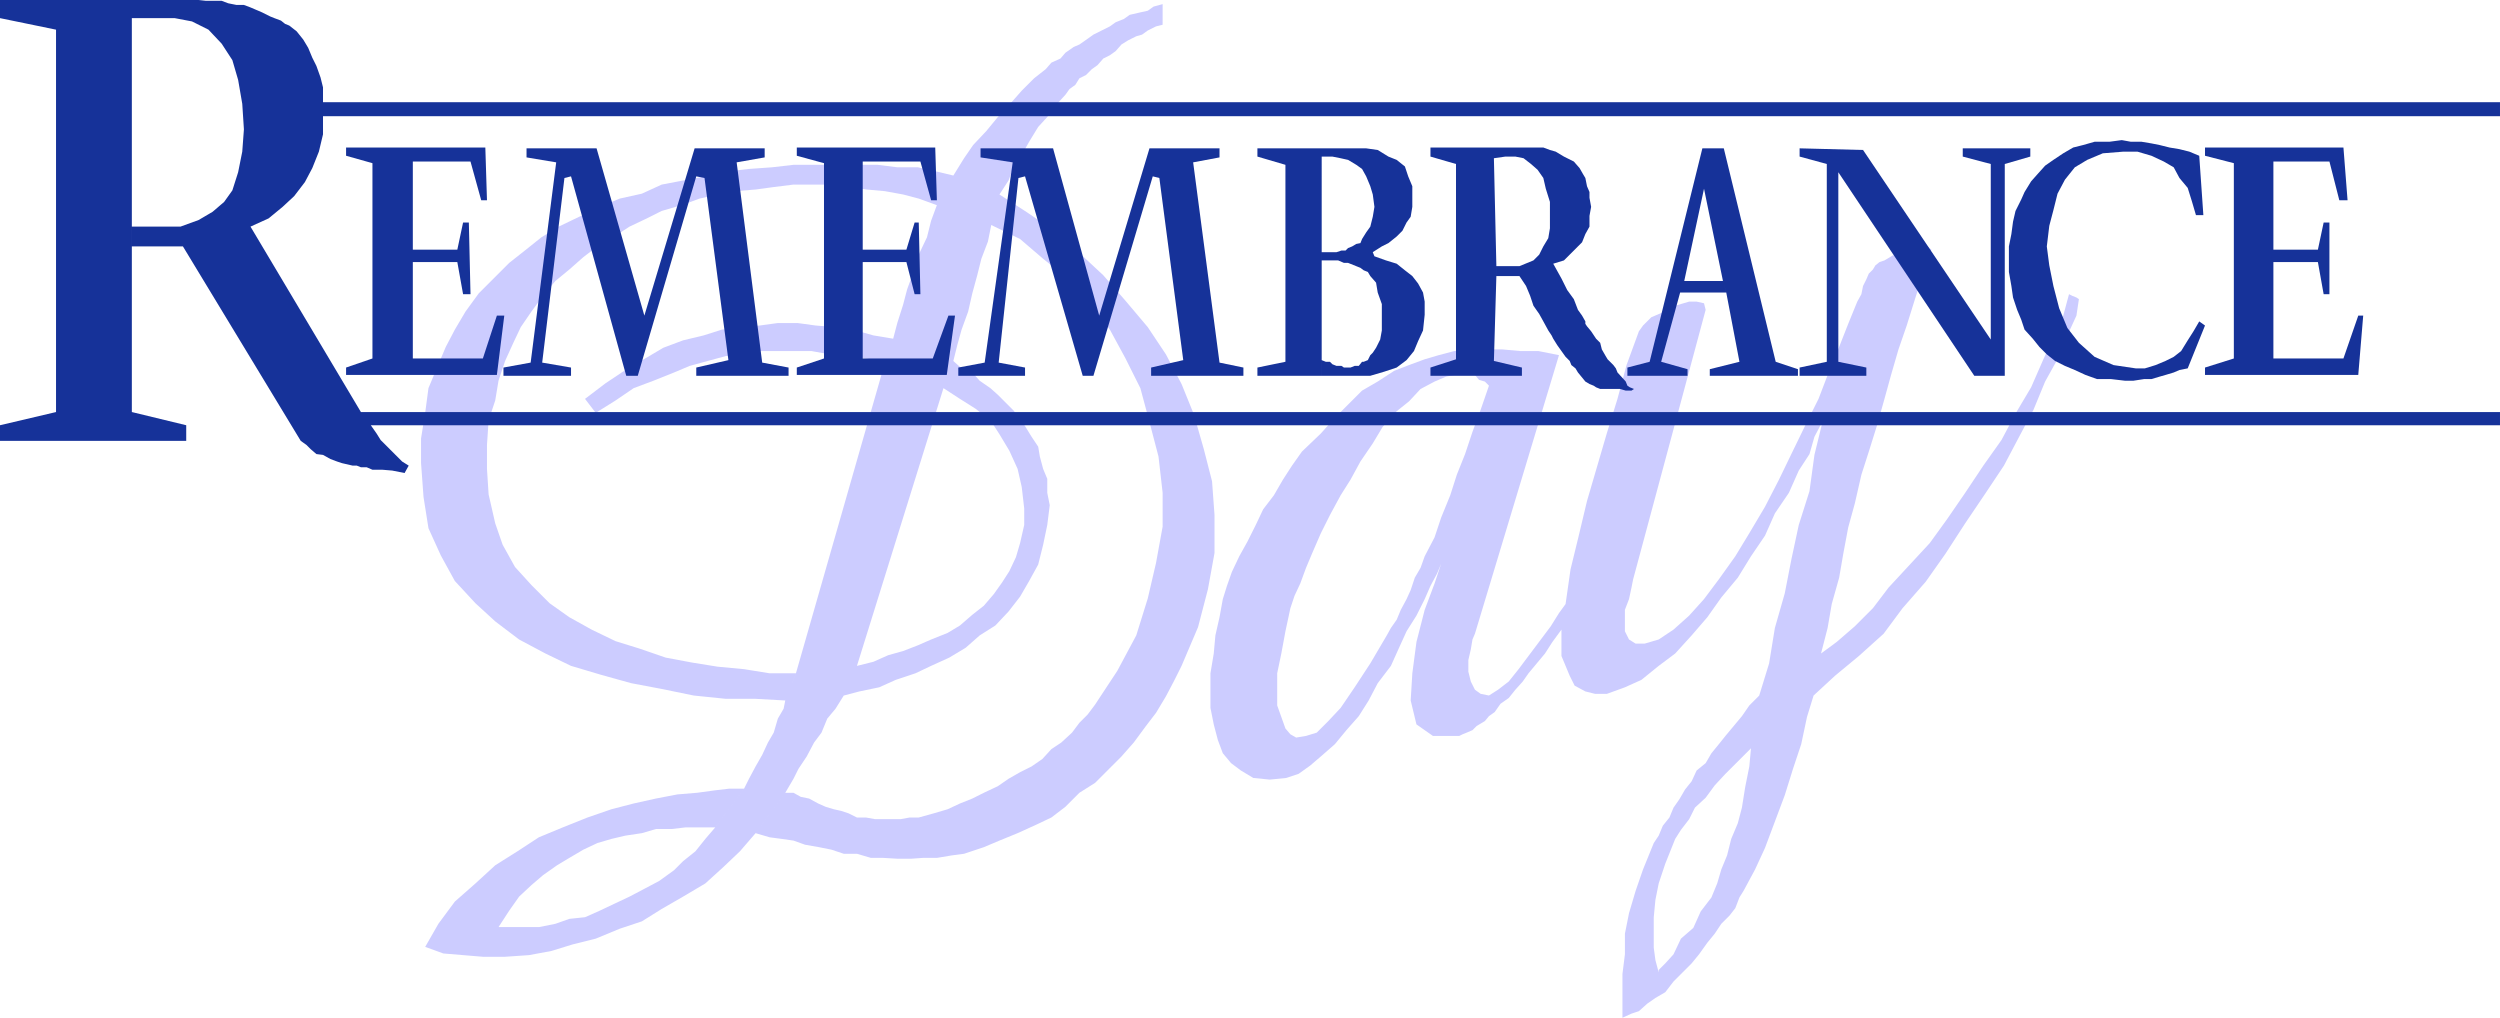
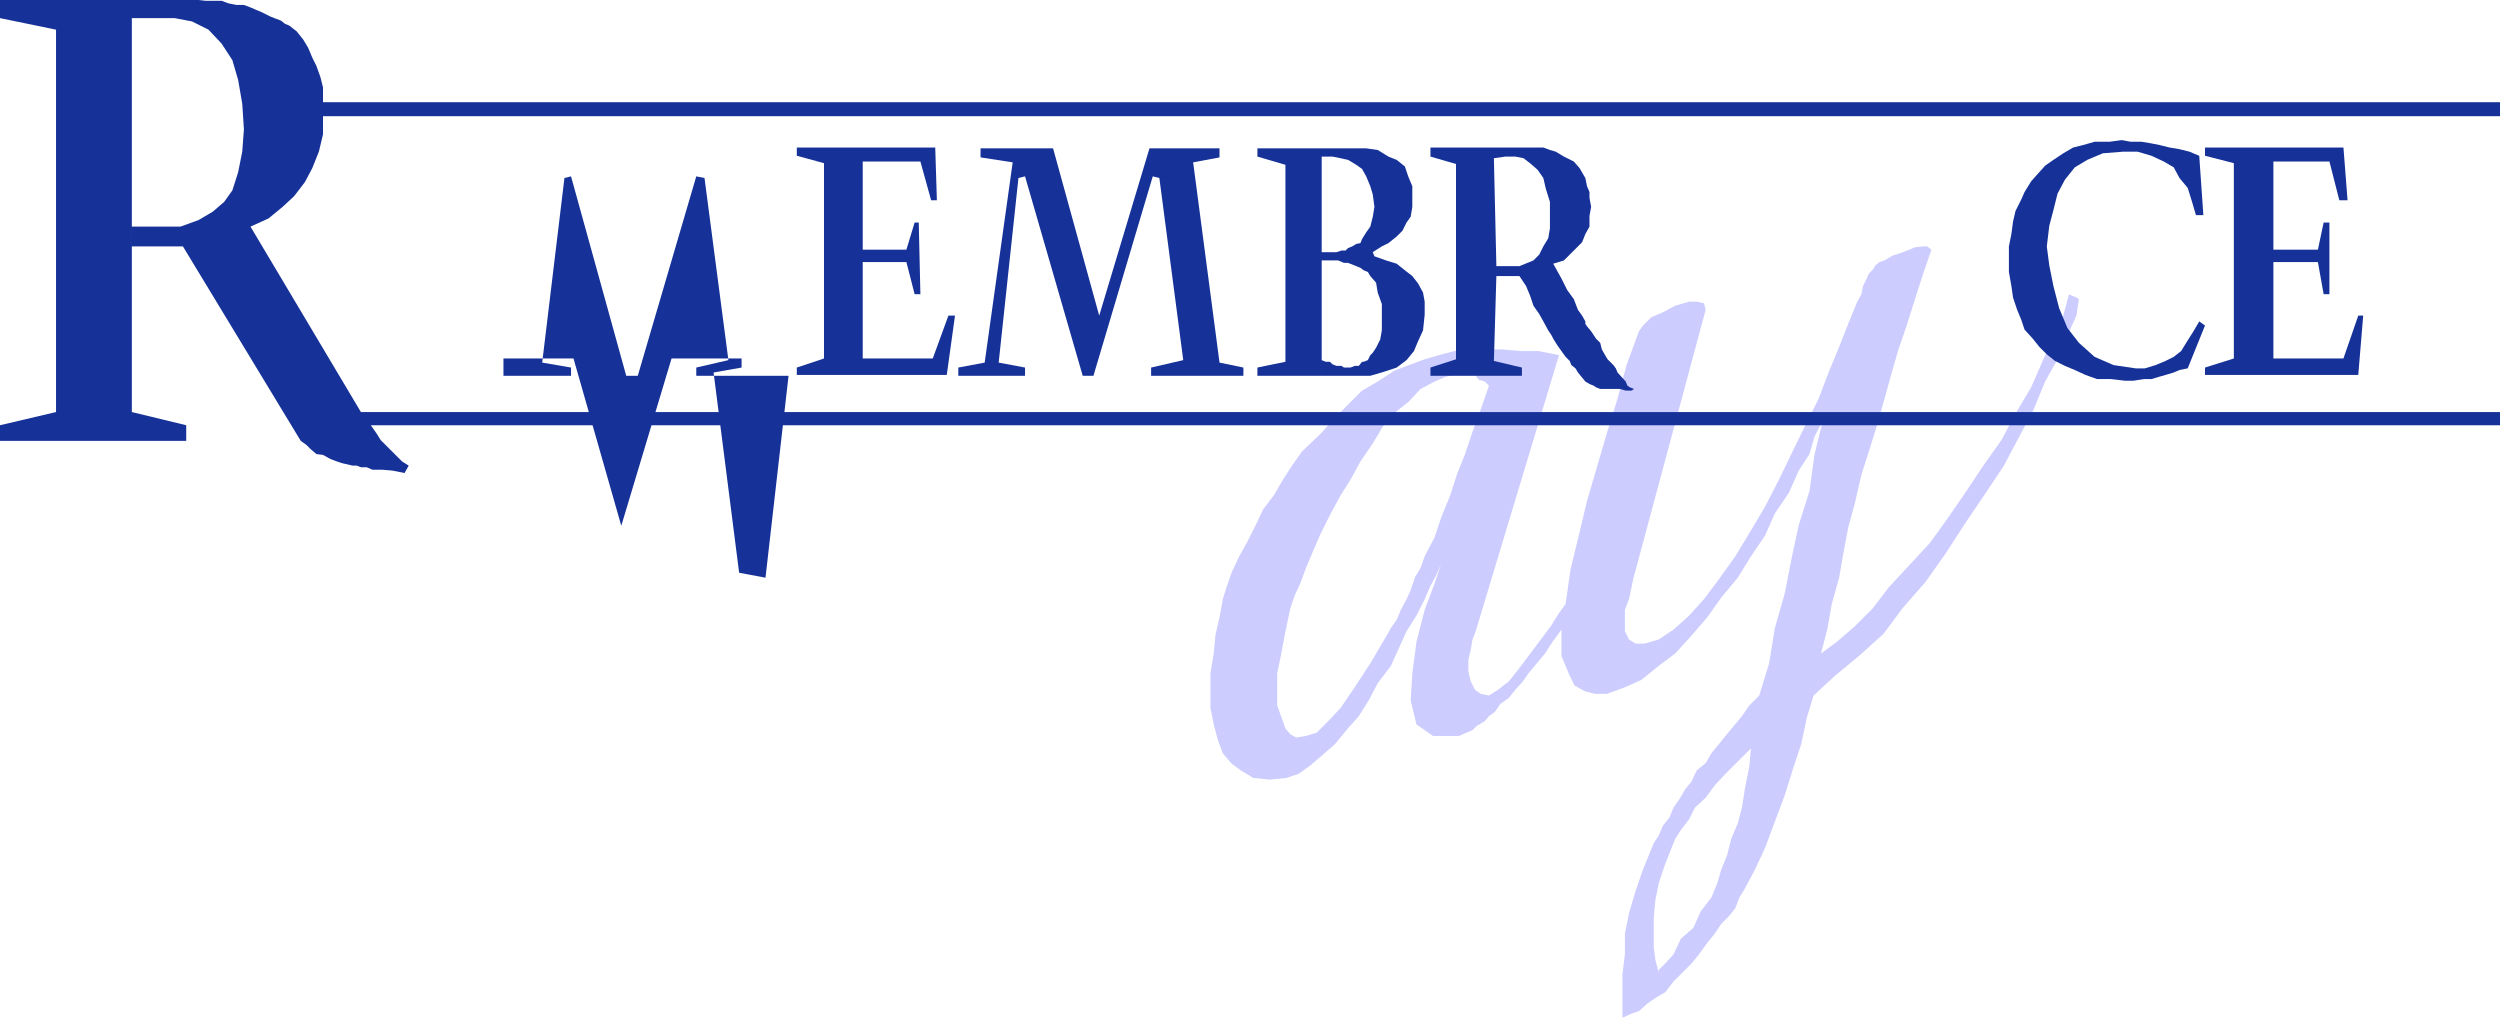
<svg xmlns="http://www.w3.org/2000/svg" xmlns:ns1="http://sodipodi.sourceforge.net/DTD/sodipodi-0.dtd" xmlns:ns2="http://www.inkscape.org/namespaces/inkscape" version="1.0" width="129.724mm" height="52.811mm" id="svg13" ns1:docname="Remembrance Day 4.wmf">
  <ns1:namedview id="namedview13" pagecolor="#ffffff" bordercolor="#000000" borderopacity="0.25" ns2:showpageshadow="2" ns2:pageopacity="0.0" ns2:pagecheckerboard="0" ns2:deskcolor="#d1d1d1" ns2:document-units="mm" />
  <defs id="defs1">
    <pattern id="WMFhbasepattern" patternUnits="userSpaceOnUse" width="6" height="6" x="0" y="0" />
  </defs>
  <path style="fill:#ccccff;fill-opacity:1;fill-rule:evenodd;stroke:none" d="m 343.4,146.751 1.616,-10.344 1.939,-6.303 1.131,-6.95 1.939,-6.788 1.293,-6.626 1.454,-6.788 2.101,-6.626 0.97,-7.111 1.616,-6.626 -1.616,3.071 -0.97,3.394 -2.101,3.232 -1.939,4.364 -2.747,4.041 -1.939,4.364 -2.747,4.04 -2.586,4.202 -3.232,3.879 -2.747,3.879 -3.07,3.556 -3.232,3.556 -3.232,2.424 -3.394,2.748 -3.232,1.455 -3.555,1.293 h -2.262 l -1.939,-0.485 -2.101,-1.131 -0.97,-1.939 -0.808,-1.939 -0.808,-1.939 v -5.172 l -1.778,2.424 -1.454,2.263 -1.616,1.939 -1.616,1.939 -1.131,1.616 -1.454,1.616 -1.293,1.616 -1.616,1.131 -1.131,1.616 -1.131,0.808 -0.808,0.97 -1.616,0.97 -0.808,0.808 -1.131,0.485 -0.808,0.323 -0.646,0.323 h -5.171 l -3.232,-2.263 -1.131,-4.687 0.323,-5.333 0.808,-6.142 1.616,-6.303 1.939,-5.172 1.293,-3.879 -3.232,-1.455 1.939,-3.717 1.293,-3.879 1.778,-4.364 1.293,-4.041 1.616,-4.041 1.454,-4.364 1.616,-4.364 1.616,-4.687 -0.808,-0.808 -1.131,-0.323 -0.808,-0.97 h -4.04 l -1.616,0.323 -2.262,0.97 -2.747,1.455 -2.262,2.424 -2.424,1.939 -2.747,3.071 -1.939,3.232 -2.424,3.556 -1.939,3.556 -1.939,3.071 -2.101,3.879 -1.778,3.556 -1.616,3.717 -1.293,3.071 -1.131,3.071 -1.131,2.424 -0.808,2.424 -0.97,4.525 -0.808,4.364 -0.808,3.879 v 6.303 l 0.808,2.263 0.808,2.263 0.97,1.131 1.131,0.646 1.939,-0.323 2.101,-0.646 2.262,-2.263 2.424,-2.586 2.747,-4.04 3.07,-4.687 3.232,-5.495 0.808,-1.455 1.131,-1.616 0.808,-1.939 1.131,-2.101 0.808,-1.778 0.808,-2.424 1.131,-1.939 0.808,-2.263 3.232,1.455 -0.808,1.939 -1.293,2.424 -1.131,2.586 -1.616,3.232 -1.939,3.071 -1.616,3.556 -1.454,3.232 -2.586,3.394 -1.778,3.394 -1.939,3.071 -2.424,2.748 -2.262,2.748 -2.586,2.263 -2.262,1.939 -2.262,1.616 -2.424,0.808 -3.232,0.323 -3.232,-0.323 -2.424,-1.455 -1.939,-1.455 -1.616,-1.939 -0.97,-2.586 -0.808,-3.071 -0.646,-3.232 v -6.788 l 0.646,-3.879 0.323,-3.556 0.808,-3.556 0.646,-3.556 0.808,-2.586 0.97,-2.748 1.454,-3.071 1.616,-2.909 1.616,-3.232 1.454,-3.071 2.101,-2.748 1.778,-3.071 1.778,-2.748 1.939,-2.748 3.717,-3.556 2.747,-3.071 3.07,-3.071 2.262,-2.263 3.07,-1.778 3.232,-2.101 2.909,-1.131 3.07,-1.131 2.747,-0.808 3.07,-0.808 2.747,-0.323 h 6.626 l 3.555,0.323 h 3.555 l 4.04,0.808 -16.483,54.628 -0.485,1.131 -0.323,1.939 -0.485,2.101 v 2.263 l 0.485,1.939 0.808,1.616 1.131,0.808 1.616,0.323 1.778,-1.131 2.101,-1.616 1.939,-2.424 1.939,-2.586 2.424,-3.232 1.939,-2.586 1.616,-2.586 1.293,-1.778 0.97,-6.788 1.616,-6.626 1.616,-6.788 1.939,-6.626 1.939,-6.626 2.101,-6.788 1.778,-6.626 2.424,-6.626 0.808,-1.131 1.616,-1.616 2.262,-0.97 2.424,-1.293 2.747,-0.808 h 1.454 l 1.454,0.323 0.323,1.293 -14.221,52.85 -0.323,1.616 -0.485,2.263 -0.808,2.101 v 4.202 l 0.808,1.616 1.293,0.808 h 1.778 l 2.747,-0.808 2.909,-1.939 3.07,-2.748 2.909,-3.232 2.909,-3.879 3.232,-4.525 2.747,-4.525 3.07,-5.172 2.747,-5.333 2.424,-5.01 2.747,-5.657 2.586,-5.172 2.101,-5.495 1.939,-4.687 1.778,-4.525 1.778,-4.364 0.808,-1.455 0.323,-1.616 0.646,-1.293 0.485,-1.131 0.808,-0.808 0.485,-0.808 0.808,-0.646 0.97,-0.323 1.616,-0.97 1.131,-0.323 2.101,-0.808 1.131,-0.485 1.616,-0.162 h 0.808 l 0.808,0.646 -1.616,4.687 -1.616,5.01 -1.616,5.172 -1.616,4.687 -1.454,5.01 -1.293,4.687 -1.454,5.172 -1.616,5.172 -1.454,4.525 -1.293,5.657 -1.293,4.687 -0.97,5.172 -0.808,4.687 -1.454,5.172 -0.808,4.687 -1.293,5.01 3.07,-2.263 3.555,-3.071 3.555,-3.556 3.07,-4.04 4.04,-4.364 4.04,-4.364 3.394,-4.687 3.555,-5.172 3.555,-5.333 3.555,-5.01 2.747,-5.172 3.07,-5.172 2.262,-5.172 2.101,-4.687 1.939,-4.202 1.131,-4.202 0.646,0.323 0.808,0.323 0.485,0.323 -0.485,3.232 -1.778,3.879 -1.939,4.687 -2.424,4.364 -2.262,5.495 -2.747,5.172 -3.07,5.818 -3.555,5.333 -4.04,5.98 -3.878,5.98 -3.878,5.495 -4.525,5.172 -3.717,5.01 -4.848,4.364 -4.686,3.879 -4.202,3.879 -1.293,4.202 -1.131,5.333 -1.616,4.849 -1.616,5.172 -1.939,5.172 -1.939,5.172 -1.939,4.202 -2.262,4.202 -0.808,1.293 -0.808,2.101 -1.131,1.455 -1.616,1.616 -1.293,1.939 -1.454,1.778 -1.616,2.263 -1.454,1.778 -3.555,3.556 -1.616,2.101 -1.939,1.131 -1.616,1.131 -1.616,1.455 -1.454,0.485 -1.778,0.808 v -8.566 l 0.485,-3.879 v -4.04 l 0.808,-4.04 1.293,-4.364 1.454,-4.202 2.101,-5.172 0.97,-1.455 0.808,-1.939 1.293,-1.616 0.808,-1.939 1.131,-1.616 1.131,-1.939 1.293,-1.616 0.97,-2.101 1.778,-1.455 1.131,-1.939 1.454,-1.778 1.293,-1.616 1.616,-1.939 1.616,-1.939 1.454,-2.101 1.939,-1.939 -1.616,10.344 -5.01,5.01 -2.101,2.263 -1.778,2.424 -2.101,1.939 -1.131,2.263 -1.616,2.101 -1.131,1.778 -1.939,4.849 -1.293,3.879 -0.646,3.232 -0.323,3.394 v 5.98 l 0.323,2.424 0.646,2.424 v -0.485 l 1.293,-1.293 1.616,-1.778 1.454,-3.071 2.424,-2.101 1.454,-3.232 2.101,-2.748 1.131,-2.748 0.808,-2.748 1.131,-2.748 0.808,-3.232 1.293,-3.071 0.808,-3.071 0.646,-4.04 0.808,-4.04 z" id="path1" />
-   <path style="fill:#ccccff;fill-opacity:1;fill-rule:evenodd;stroke:none" d="m 154.005,137.377 -0.323,1.616 -1.131,1.939 -0.808,2.748 -1.131,1.939 -1.131,2.424 -1.293,2.263 -1.293,2.424 -0.97,1.939 -5.656,7.596 -1.939,2.263 -1.939,2.424 -2.424,1.939 -1.778,1.778 -2.909,2.101 -2.747,1.455 -3.07,1.616 -2.747,1.293 -3.07,1.455 -2.909,1.293 -3.07,0.323 -2.747,0.97 -3.232,0.646 h -7.918 l 2.101,-3.232 1.939,-2.748 2.424,-2.263 2.262,-1.939 2.747,-1.939 2.424,-1.455 2.747,-1.616 2.747,-1.293 2.747,-0.808 2.747,-0.646 3.232,-0.485 2.747,-0.808 h 3.07 l 2.747,-0.323 h 5.818 l 5.656,-7.596 h -2.909 l -2.747,0.323 -3.555,0.485 -3.878,0.323 -4.202,0.808 -4.363,0.97 -4.363,1.131 -4.686,1.616 -4.848,1.939 -4.686,1.939 -4.202,2.748 -4.363,2.748 -3.878,3.556 -4.04,3.556 -3.232,4.364 -2.586,4.525 3.555,1.293 3.878,0.323 3.878,0.323 h 4.363 l 4.686,-0.323 4.363,-0.808 4.202,-1.293 4.525,-1.131 4.686,-1.939 4.363,-1.455 3.878,-2.424 4.202,-2.424 4.363,-2.586 3.555,-3.232 3.232,-3.071 3.07,-3.556 5.818,-7.919 1.616,-2.748 0.97,-1.939 1.616,-2.424 1.454,-2.748 1.454,-1.939 1.131,-2.748 1.616,-1.939 1.616,-2.586 2.586,-5.818 16.968,-54.466 3.232,2.101 3.07,1.939 2.909,2.263 1.778,2.748 1.939,3.232 1.616,3.556 0.808,3.556 0.485,4.202 v 3.232 l -0.808,3.556 -0.808,2.748 -1.293,2.748 -1.454,2.263 -1.616,2.263 -1.939,2.263 -2.262,1.778 -2.424,2.101 -2.424,1.455 -3.232,1.293 -2.586,1.131 -2.909,1.131 -2.909,0.808 -2.909,1.293 -3.232,0.808 -2.586,5.818 3.07,-0.808 3.878,-0.808 3.232,-1.455 3.878,-1.293 3.07,-1.455 3.555,-1.616 3.232,-1.939 2.747,-2.424 3.07,-1.939 2.586,-2.748 2.262,-2.909 1.778,-3.071 1.778,-3.232 0.97,-3.879 0.808,-3.879 0.485,-3.879 -0.485,-2.424 v -2.748 l -0.808,-1.939 -0.646,-2.424 -0.323,-1.939 -1.293,-1.939 -1.293,-2.101 -0.97,-1.455 -1.293,-1.616 -3.07,-3.071 -1.454,-1.293 -2.101,-1.455 -1.454,-1.616 -2.101,-0.808 -1.616,-1.455 0.808,-3.232 0.808,-2.909 1.293,-3.556 0.808,-3.556 0.97,-3.556 0.808,-3.232 1.293,-3.394 0.646,-3.232 5.656,2.748 4.525,3.879 4.848,3.879 4.363,4.849 3.878,5.172 3.07,5.657 2.909,5.818 1.778,6.626 1.778,6.788 0.808,7.111 v 6.626 l -1.293,7.111 -1.616,6.95 -2.262,7.273 -3.717,6.95 -4.363,6.626 -1.454,1.939 -1.616,1.616 -1.454,1.939 -2.101,1.939 -1.939,1.293 -1.778,1.939 -2.101,1.455 -2.262,1.131 -2.262,1.293 -2.101,1.455 -2.747,1.293 -2.262,1.131 -2.424,0.97 -2.424,1.131 -2.747,0.808 -2.909,0.808 h -1.778 l -1.778,0.323 h -5.01 l -1.778,-0.323 h -1.778 l -1.616,-0.808 -1.454,-0.485 -1.454,-0.323 -1.616,-0.485 -1.454,-0.646 -1.778,-0.97 -1.616,-0.323 -1.454,-0.808 h -1.616 l -5.818,7.919 2.747,0.808 2.424,0.323 2.262,0.323 2.262,0.808 2.747,0.485 2.424,0.485 2.424,0.808 h 2.586 l 2.747,0.808 h 2.424 l 2.747,0.162 h 2.747 l 2.262,-0.162 h 2.747 l 2.909,-0.485 2.424,-0.323 3.878,-1.293 3.07,-1.293 3.555,-1.455 3.555,-1.616 3.07,-1.455 2.747,-2.101 2.747,-2.748 3.07,-1.939 5.171,-5.172 2.424,-2.748 2.262,-3.071 2.101,-2.748 1.939,-3.232 1.616,-3.071 1.454,-2.909 3.232,-7.596 1.939,-7.435 1.293,-7.111 v -7.435 l -0.485,-6.626 -1.616,-6.303 -1.939,-6.788 -2.424,-5.98 -3.07,-5.818 -3.555,-5.333 -4.363,-5.172 -4.363,-5.01 -4.686,-4.364 -5.01,-4.364 -5.171,-3.556 -5.494,-3.556 1.778,-2.748 0.97,-2.586 1.616,-2.424 1.454,-2.586 1.778,-2.909 1.778,-1.939 1.778,-2.424 1.778,-1.939 0.808,-1.131 1.131,-0.808 0.808,-1.293 1.293,-0.646 1.131,-1.131 1.131,-0.808 1.131,-1.293 1.293,-0.646 1.131,-0.808 1.131,-1.293 1.293,-0.808 1.616,-0.808 1.131,-0.323 1.131,-0.808 1.616,-0.808 1.293,-0.323 V 0.808 l -1.778,0.485 -1.131,0.808 -1.454,0.323 -2.101,0.485 -1.131,0.808 -1.616,0.646 -1.131,0.808 -1.616,0.808 -1.616,0.808 -1.131,0.808 -1.616,1.131 -1.131,0.485 -1.616,1.131 -0.97,1.131 -1.778,0.808 -1.131,1.293 -2.262,1.778 -2.424,2.424 -2.424,2.748 -2.262,2.424 -2.262,2.748 -2.586,2.748 -1.778,2.586 -2.101,3.394 -3.394,-0.808 -3.555,-0.808 h -4.04 l -3.878,-0.485 h -16.483 l -4.202,0.485 -4.525,0.323 -4.202,0.485 -4.363,0.97 -4.363,0.808 -4.202,0.808 -3.878,1.778 -4.363,0.97 -3.878,1.616 -4.04,1.939 -4.04,1.939 -3.394,2.101 -3.232,2.586 -3.07,2.424 -5.979,5.98 -2.586,3.556 -2.101,3.556 -1.778,3.394 -1.778,4.202 -1.616,3.879 -0.646,4.849 -0.808,5.01 v 4.849 l 0.485,6.626 0.97,6.142 2.424,5.333 2.747,5.01 4.04,4.364 3.878,3.556 4.686,3.556 5.171,2.748 5.01,2.424 5.979,1.778 5.818,1.616 5.979,1.131 6.302,1.293 6.302,0.646 h 5.818 l 5.818,0.323 2.101,-5.333 h -5.171 l -5.01,-0.808 -5.171,-0.485 -5.01,-0.808 -5.171,-0.97 -5.171,-1.778 -4.686,-1.455 -4.686,-2.263 -4.363,-2.424 -3.878,-2.748 -3.555,-3.556 -3.232,-3.556 -2.424,-4.364 -1.454,-4.202 -1.293,-5.657 -0.323,-5.01 v -4.687 l 0.323,-4.849 1.293,-3.879 0.646,-3.879 1.293,-3.879 1.616,-3.556 1.454,-3.071 2.101,-3.071 2.262,-3.071 2.424,-2.909 2.747,-2.263 2.747,-2.424 2.747,-2.101 3.07,-1.778 3.232,-2.101 3.07,-1.455 3.232,-1.616 3.878,-1.131 3.555,-1.293 3.555,-0.808 3.394,-0.646 4.04,-0.323 3.555,-0.485 3.878,-0.485 h 7.11 l 3.717,0.485 3.555,0.485 3.555,0.323 3.555,0.646 3.07,0.808 3.555,1.293 -1.131,3.071 -0.808,3.232 -1.616,3.394 -0.97,3.232 -1.293,3.556 -0.808,3.071 -1.131,3.556 -0.808,3.071 -3.878,-0.646 -4.04,-1.131 -3.394,-0.485 -3.878,-0.323 -3.555,-0.485 h -3.878 l -3.555,0.485 -3.878,0.323 -3.555,0.485 -3.555,1.131 -4.04,0.97 -3.878,1.455 -3.555,2.101 -3.878,2.263 -3.878,2.586 -4.04,3.071 2.101,2.748 3.878,-2.424 3.555,-2.424 3.878,-1.455 4.04,-1.616 3.07,-1.293 3.555,-0.97 3.555,-0.97 3.555,-0.323 3.07,-0.646 h 10.181 l 3.555,0.646 3.717,0.323 3.555,0.485 3.555,0.808 -17.453,60.931 z" id="path2" />
  <path style="fill:#163299;fill-opacity:1;fill-rule:evenodd;stroke:none" d="m 259.206,51.072 v -1.616 h 2.909 l 0.97,-0.323 h 0.808 l 0.485,-0.485 0.808,-0.323 0.808,-0.485 0.808,-0.162 0.323,-0.808 0.808,-1.293 0.808,-1.131 0.485,-1.939 0.323,-1.939 -0.323,-2.424 -0.485,-1.616 -0.808,-1.939 -0.808,-1.455 -1.131,-0.808 -1.616,-0.97 -1.454,-0.323 -1.616,-0.323 h -2.101 V 73.699 H 246.601 V 72.083 l 5.494,-1.131 V 32.324 l -5.494,-1.616 v -1.616 h 21.331 l 2.262,0.323 2.101,1.293 1.616,0.646 1.616,1.293 0.646,1.939 0.808,1.939 v 4.041 l -0.323,1.939 -0.808,1.131 -0.808,1.616 -1.131,1.131 -1.616,1.293 -1.293,0.646 -1.778,1.131 0.323,0.808 2.262,0.808 2.101,0.646 1.616,1.293 1.454,1.131 1.131,1.455 0.97,1.778 0.323,1.778 v 2.586 l -0.323,3.071 -0.97,2.101 -0.808,1.939 -1.454,1.778 -1.939,1.455 -2.424,0.808 -2.747,0.808 h -9.534 V 70.628 l 0.808,0.323 h 0.808 l 0.485,0.485 0.808,0.323 h 0.97 l 0.485,0.323 h 1.293 l 0.808,-0.323 h 0.808 l 0.646,-0.808 h 0.323 l 0.808,-0.323 0.485,-0.97 0.485,-0.485 0.646,-0.97 0.808,-1.616 0.323,-1.778 v -5.172 l -0.808,-2.263 -0.323,-1.939 -1.131,-1.293 -0.485,-0.808 -0.808,-0.323 -0.646,-0.485 -0.808,-0.323 -1.616,-0.646 h -0.808 l -1.131,-0.485 z" id="path3" />
  <path style="fill:#163299;fill-opacity:1;fill-rule:evenodd;stroke:none" d="m 463.468,61.9 -0.97,11.637 H 432.441 V 72.083 l 5.656,-1.778 V 32.001 l -5.656,-1.455 v -1.616 h 27.149 l 0.808,10.344 h -1.616 l -1.939,-7.596 H 445.854 v 17.293 h 8.726 l 1.131,-5.333 h 1.131 v 14.061 h -1.131 l -1.131,-6.303 H 445.854 V 70.305 h 13.736 l 2.909,-8.404 z" id="path4" />
  <path style="fill:#163299;fill-opacity:1;fill-rule:evenodd;stroke:none" d="m 432.441,63.84 -3.394,8.404 -1.616,0.323 -1.131,0.485 -1.616,0.485 -1.131,0.323 -1.616,0.485 h -1.454 l -2.101,0.323 h -1.616 l -2.747,-0.323 h -2.747 l -2.262,-0.808 -2.101,-0.97 -1.939,-0.808 -1.939,-0.97 -1.616,-1.293 -1.454,-1.455 -1.293,-1.616 -1.616,-1.778 -0.646,-1.939 -0.808,-1.939 -0.808,-2.424 -0.323,-2.263 -0.485,-2.748 v -5.01 l 0.485,-2.424 0.323,-2.424 0.485,-2.101 1.131,-2.263 0.646,-1.455 1.293,-2.101 1.293,-1.455 1.454,-1.616 1.616,-1.131 1.939,-1.293 1.939,-1.131 1.939,-0.485 2.262,-0.646 h 2.909 l 2.424,-0.323 1.778,0.323 h 2.101 l 1.939,0.323 1.616,0.323 1.939,0.485 1.939,0.323 1.939,0.485 1.939,0.808 0.808,11.637 h -1.454 l -0.808,-2.748 -0.808,-2.586 -1.616,-1.939 -1.131,-2.101 -1.939,-1.131 -2.424,-1.131 -2.747,-0.808 h -2.747 l -4.04,0.323 -3.07,1.293 -2.424,1.455 -1.939,2.424 -1.454,2.748 -0.808,3.232 -0.808,3.071 -0.485,4.041 0.485,3.717 0.808,4.041 1.131,4.364 1.616,3.879 2.262,2.909 3.07,2.748 3.717,1.616 4.363,0.646 h 1.778 l 2.101,-0.646 1.939,-0.808 1.616,-0.808 1.454,-1.131 1.293,-2.101 1.131,-1.778 1.131,-1.939 z" id="path5" />
-   <path style="fill:#163299;fill-opacity:1;fill-rule:evenodd;stroke:none" d="m 398.182,30.708 -5.01,1.455 v 41.536 h -5.979 L 360.529,33.779 V 70.951 l 5.494,1.131 v 1.616 H 352.934 V 72.083 l 5.333,-1.131 V 32.162 l -5.333,-1.455 v -1.616 l 12.443,0.323 25.048,37.173 v -34.425 l -5.494,-1.455 v -1.616 h 13.251 z" id="path6" />
  <path style="fill:#163299;fill-opacity:1;fill-rule:evenodd;stroke:none" d="m 293.465,54.143 h 4.525 l 1.293,1.939 0.808,1.939 0.646,1.939 1.131,1.616 0.808,1.455 0.97,1.778 0.646,0.97 0.323,0.646 0.808,1.293 0.808,1.131 0.808,1.131 0.808,0.808 0.323,0.808 0.808,0.646 0.485,0.808 1.454,1.778 0.808,0.485 0.808,0.323 0.485,0.323 0.808,0.323 h 3.878 l 1.131,0.323 h 1.131 l 0.485,-0.323 -0.808,-0.323 -0.485,-0.323 -0.323,-0.808 -1.616,-1.778 -0.323,-0.808 -0.485,-0.646 -1.131,-1.131 -0.485,-0.808 -0.646,-1.131 -0.323,-1.293 -0.808,-0.808 -0.97,-1.455 -0.808,-0.97 -0.323,-0.485 v -0.485 l -0.646,-1.131 -0.808,-1.131 -0.808,-2.101 -1.293,-1.778 -1.131,-2.263 -1.616,-2.909 2.101,-0.646 3.555,-3.556 0.646,-1.616 0.808,-1.455 v -2.101 l 0.323,-1.778 -0.323,-1.778 v -1.131 l -0.485,-1.131 -0.323,-1.616 -0.485,-0.808 -0.646,-1.131 -1.131,-1.293 -1.293,-0.646 -0.646,-0.323 -1.616,-0.97 -1.131,-0.323 -1.293,-0.485 h -22.139 v 1.778 l 5.01,1.455 V 70.466 l -5.01,1.616 v 1.616 h 17.938 V 72.083 l -5.494,-1.293 0.485,-16.647 v -1.939 l -0.485,-21.172 2.262,-0.323 h 1.939 l 1.616,0.323 1.454,1.131 1.293,1.131 1.131,1.616 0.485,2.101 0.808,2.586 v 5.172 l -0.323,1.939 -0.97,1.616 -0.808,1.616 -1.131,1.131 -2.747,1.131 h -4.525 z" id="path7" />
  <path style="fill:#163299;fill-opacity:1;fill-rule:evenodd;stroke:none" d="M 243.854,73.699 H 225.755 V 72.083 l 6.302,-1.455 -4.686,-35.718 -1.293,-0.323 -11.635,39.112 h -2.101 l -11.312,-39.112 -1.293,0.323 -3.878,36.203 5.171,0.97 v 1.616 H 187.941 V 72.083 l 5.171,-0.97 5.494,-39.274 -6.302,-0.97 v -1.778 h 14.221 l 9.05,32.809 9.858,-32.809 h 13.736 v 1.778 l -5.171,0.97 5.171,39.274 4.686,0.97 z" id="path8" />
  <path style="fill:#163299;fill-opacity:1;fill-rule:evenodd;stroke:none" d="m 187.294,61.9 -1.616,11.637 H 156.267 V 72.083 l 5.333,-1.778 V 32.001 l -5.333,-1.455 v -1.616 h 27.149 l 0.323,10.344 h -1.131 L 180.507,31.678 h -11.312 v 17.293 h 8.565 l 1.616,-5.333 h 0.808 l 0.323,14.061 h -1.131 l -1.616,-6.303 h -8.565 V 70.305 h 13.736 l 3.07,-8.404 z" id="path9" />
-   <path style="fill:#163299;fill-opacity:1;fill-rule:evenodd;stroke:none" d="M 154.651,73.699 H 136.552 V 72.083 l 6.302,-1.455 -4.686,-35.718 -1.616,-0.323 -11.474,39.112 h -2.262 l -10.827,-39.112 -1.293,0.323 -4.363,36.203 5.656,0.97 v 1.616 H 98.737 V 72.083 l 5.333,-0.97 5.01,-39.274 -5.818,-0.97 v -1.778 h 13.736 l 9.373,32.809 9.858,-32.809 h 13.736 v 1.778 l -5.494,0.97 5.01,39.274 5.171,0.97 z" id="path10" />
-   <path style="fill:#163299;fill-opacity:1;fill-rule:evenodd;stroke:none" d="M 98.899,61.9 97.445,73.537 H 67.872 V 72.083 l 5.171,-1.778 V 32.001 l -5.171,-1.455 v -1.616 h 27.31 l 0.323,10.344 H 94.374 L 92.273,31.678 H 80.962 v 17.293 h 8.726 l 1.131,-5.333 h 1.131 l 0.323,14.061 h -1.454 l -1.131,-6.303 h -8.726 V 70.305 h 13.736 l 2.747,-8.404 z" id="path11" />
+   <path style="fill:#163299;fill-opacity:1;fill-rule:evenodd;stroke:none" d="M 154.651,73.699 H 136.552 V 72.083 l 6.302,-1.455 -4.686,-35.718 -1.616,-0.323 -11.474,39.112 h -2.262 l -10.827,-39.112 -1.293,0.323 -4.363,36.203 5.656,0.97 v 1.616 H 98.737 V 72.083 v -1.778 h 13.736 l 9.373,32.809 9.858,-32.809 h 13.736 v 1.778 l -5.494,0.97 5.01,39.274 5.171,0.97 z" id="path10" />
  <path style="fill:#163299;fill-opacity:1;fill-rule:evenodd;stroke:none" d="M 72.72,83.396 H 490.294 V 80.81 H 70.781 l -21.654,-36.365 3.555,-1.616 2.747,-2.263 2.262,-2.101 2.101,-2.748 1.454,-2.748 1.293,-3.232 0.808,-3.394 V 22.788 H 490.294 v -2.748 H 63.347 V 17.132 L 62.862,15.192 62.054,12.93 61.246,11.313 60.438,9.374 59.469,7.758 58.176,6.142 56.722,5.01 55.914,4.687 55.106,4.041 53.813,3.556 53.005,3.232 51.389,2.424 50.258,1.939 49.126,1.455 47.834,0.97 H 46.379 L 44.763,0.646 43.47,0.162 H 40.4 L 38.946,0 H 0 V 3.556 L 10.989,5.818 V 80.81 L 0,83.396 v 3.071 h 36.522 v -3.071 L 25.856,80.81 V 3.556 h 8.403 l 3.394,0.646 3.232,1.616 2.586,2.748 2.101,3.232 1.131,3.879 0.808,4.687 0.323,5.01 -0.323,4.364 -0.808,4.041 -1.131,3.556 -1.616,2.263 -2.262,1.939 -2.747,1.616 -3.555,1.293 h -9.534 v 3.879 H 35.875 l 23.109,38.142 1.131,0.808 0.808,0.808 1.131,0.97 1.293,0.162 1.454,0.808 1.293,0.485 0.97,0.323 2.101,0.485 h 0.808 l 0.808,0.323 h 1.131 l 1.131,0.485 h 1.939 l 1.939,0.162 2.424,0.485 0.808,-1.455 -1.293,-0.808 -4.202,-4.202 -0.808,-1.293 z" id="path12" />
-   <path style="fill:#163299;fill-opacity:1;fill-rule:evenodd;stroke:none" d="m 337.905,55.112 h -7.595 l 3.878,-18.101 3.717,18.101 0.646,2.263 2.586,13.576 -5.818,1.455 v 1.293 H 352.611 V 72.406 L 348.248,70.951 338.067,29.092 h -4.202 l -10.342,41.86 -4.363,1.131 v 1.616 h 11.797 V 72.406 l -5.171,-1.455 3.717,-13.576 h 9.05 z" id="path13" />
</svg>